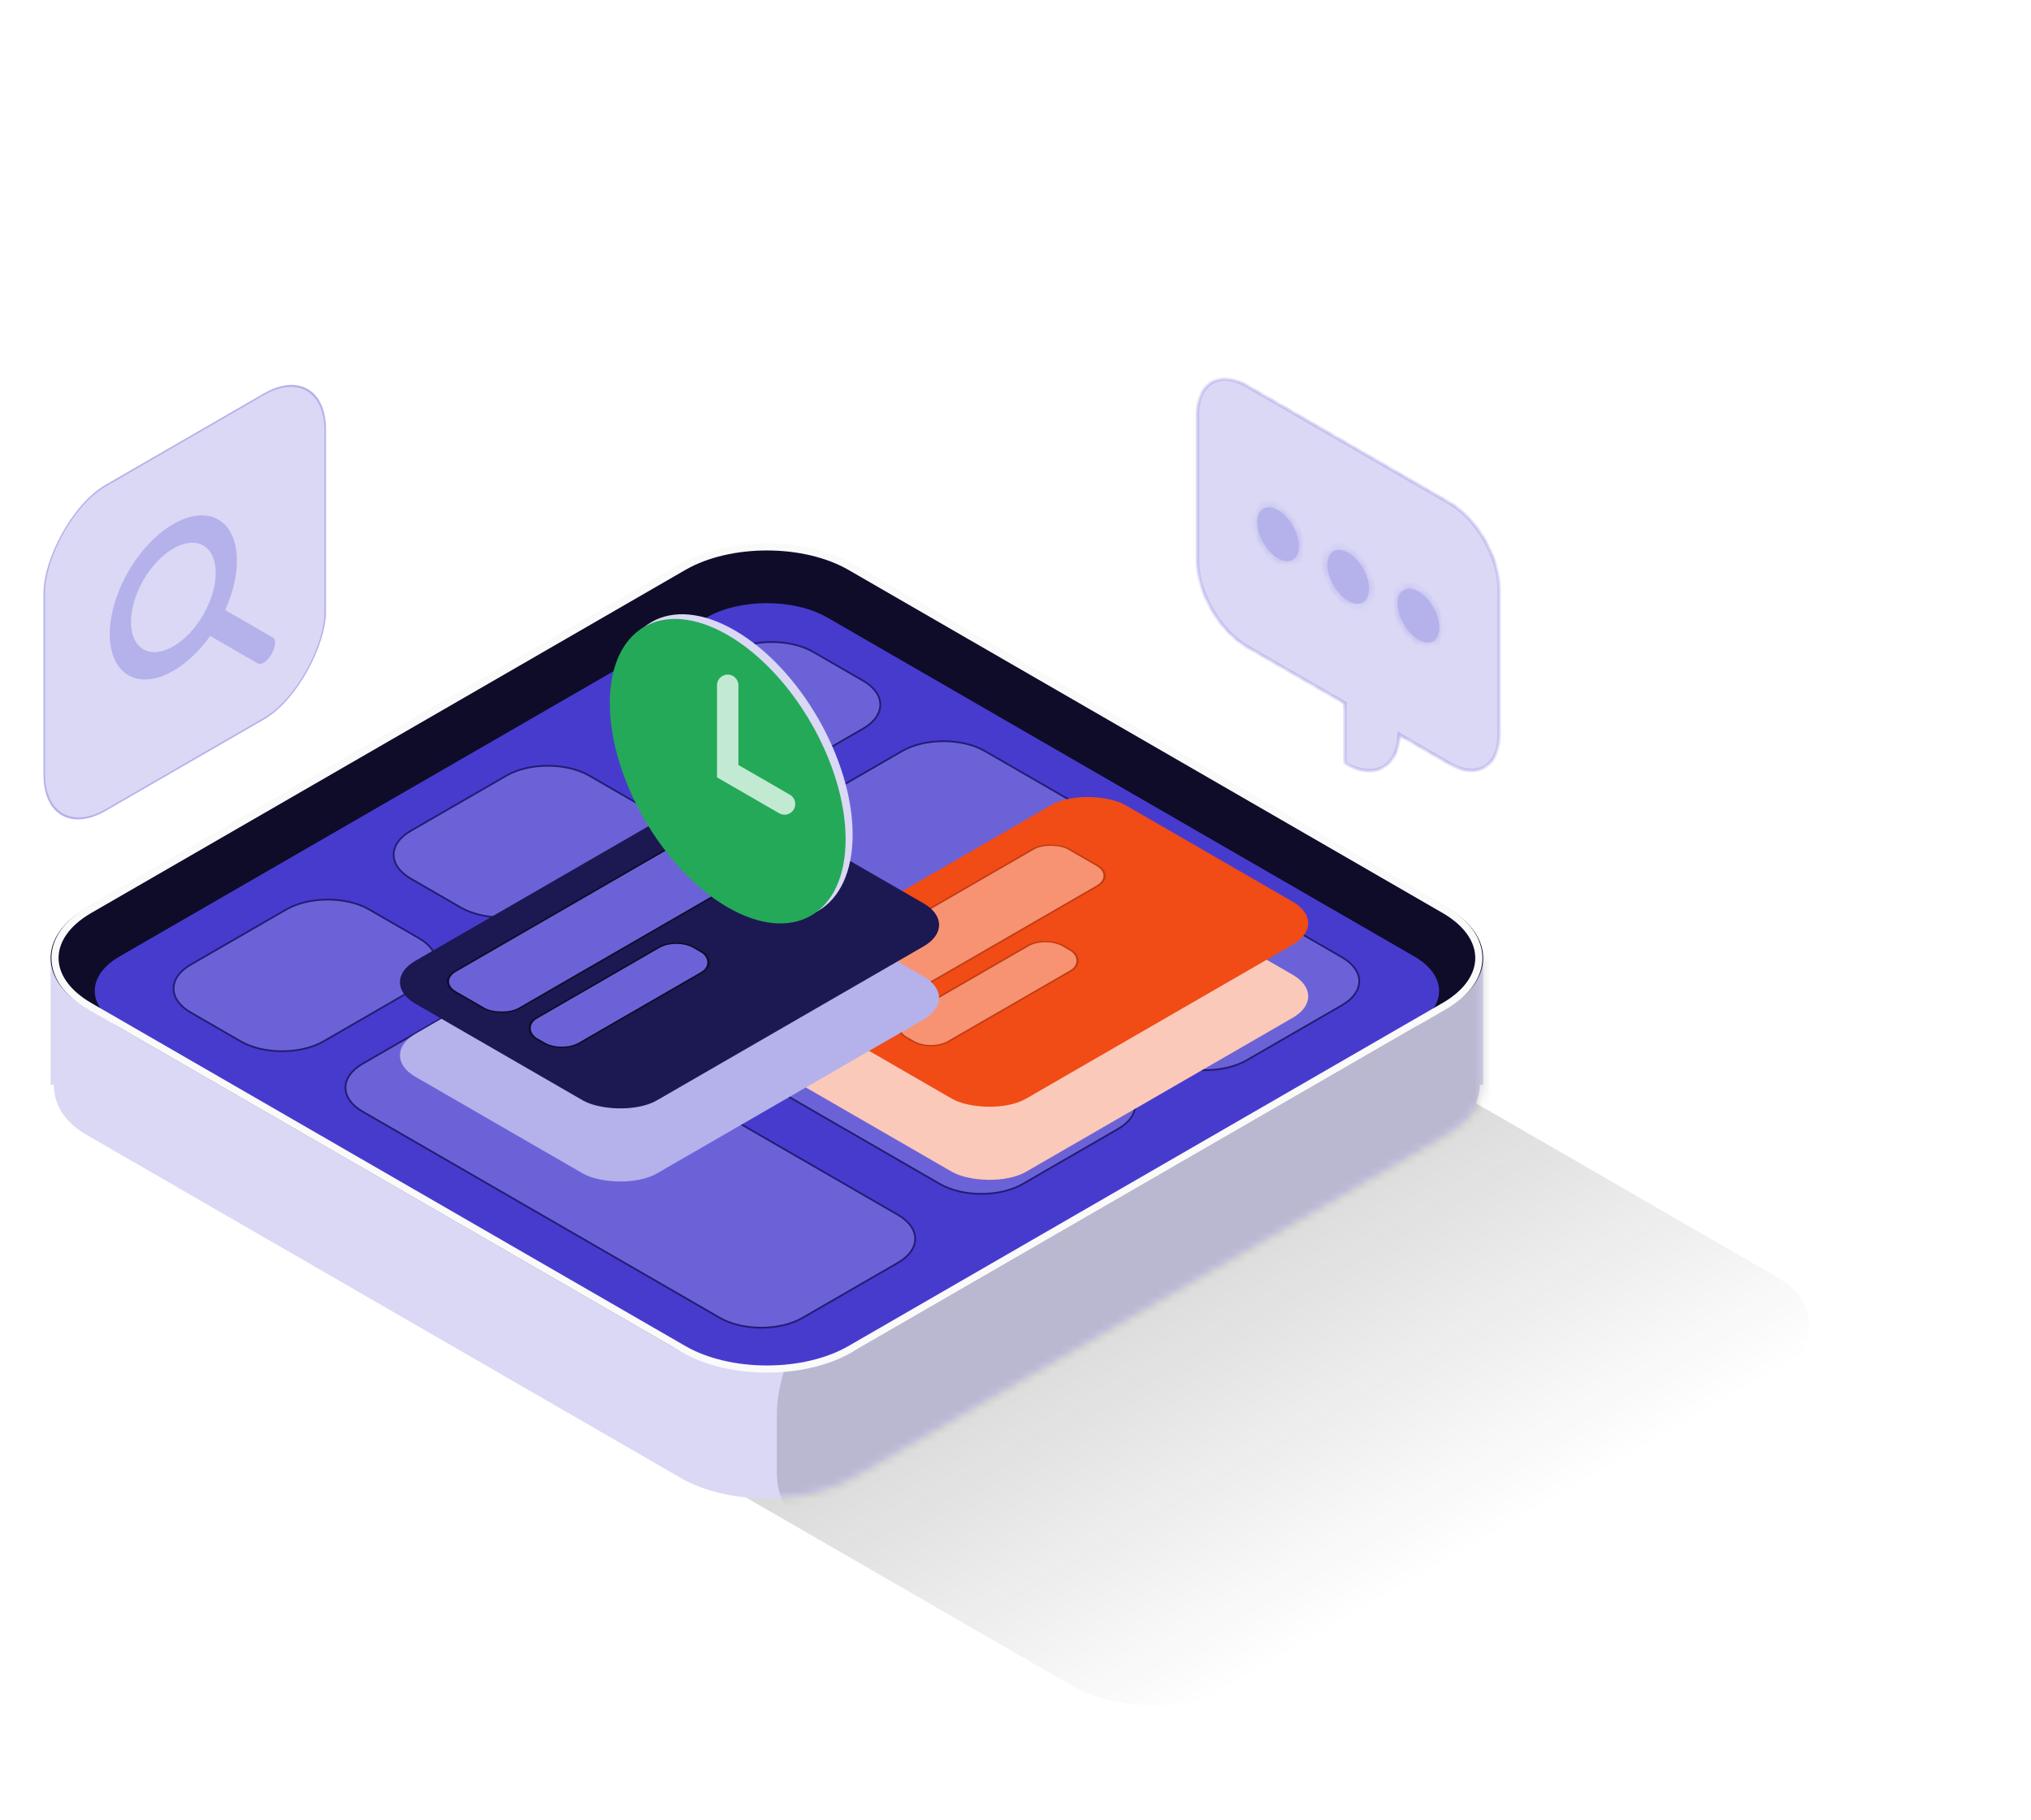
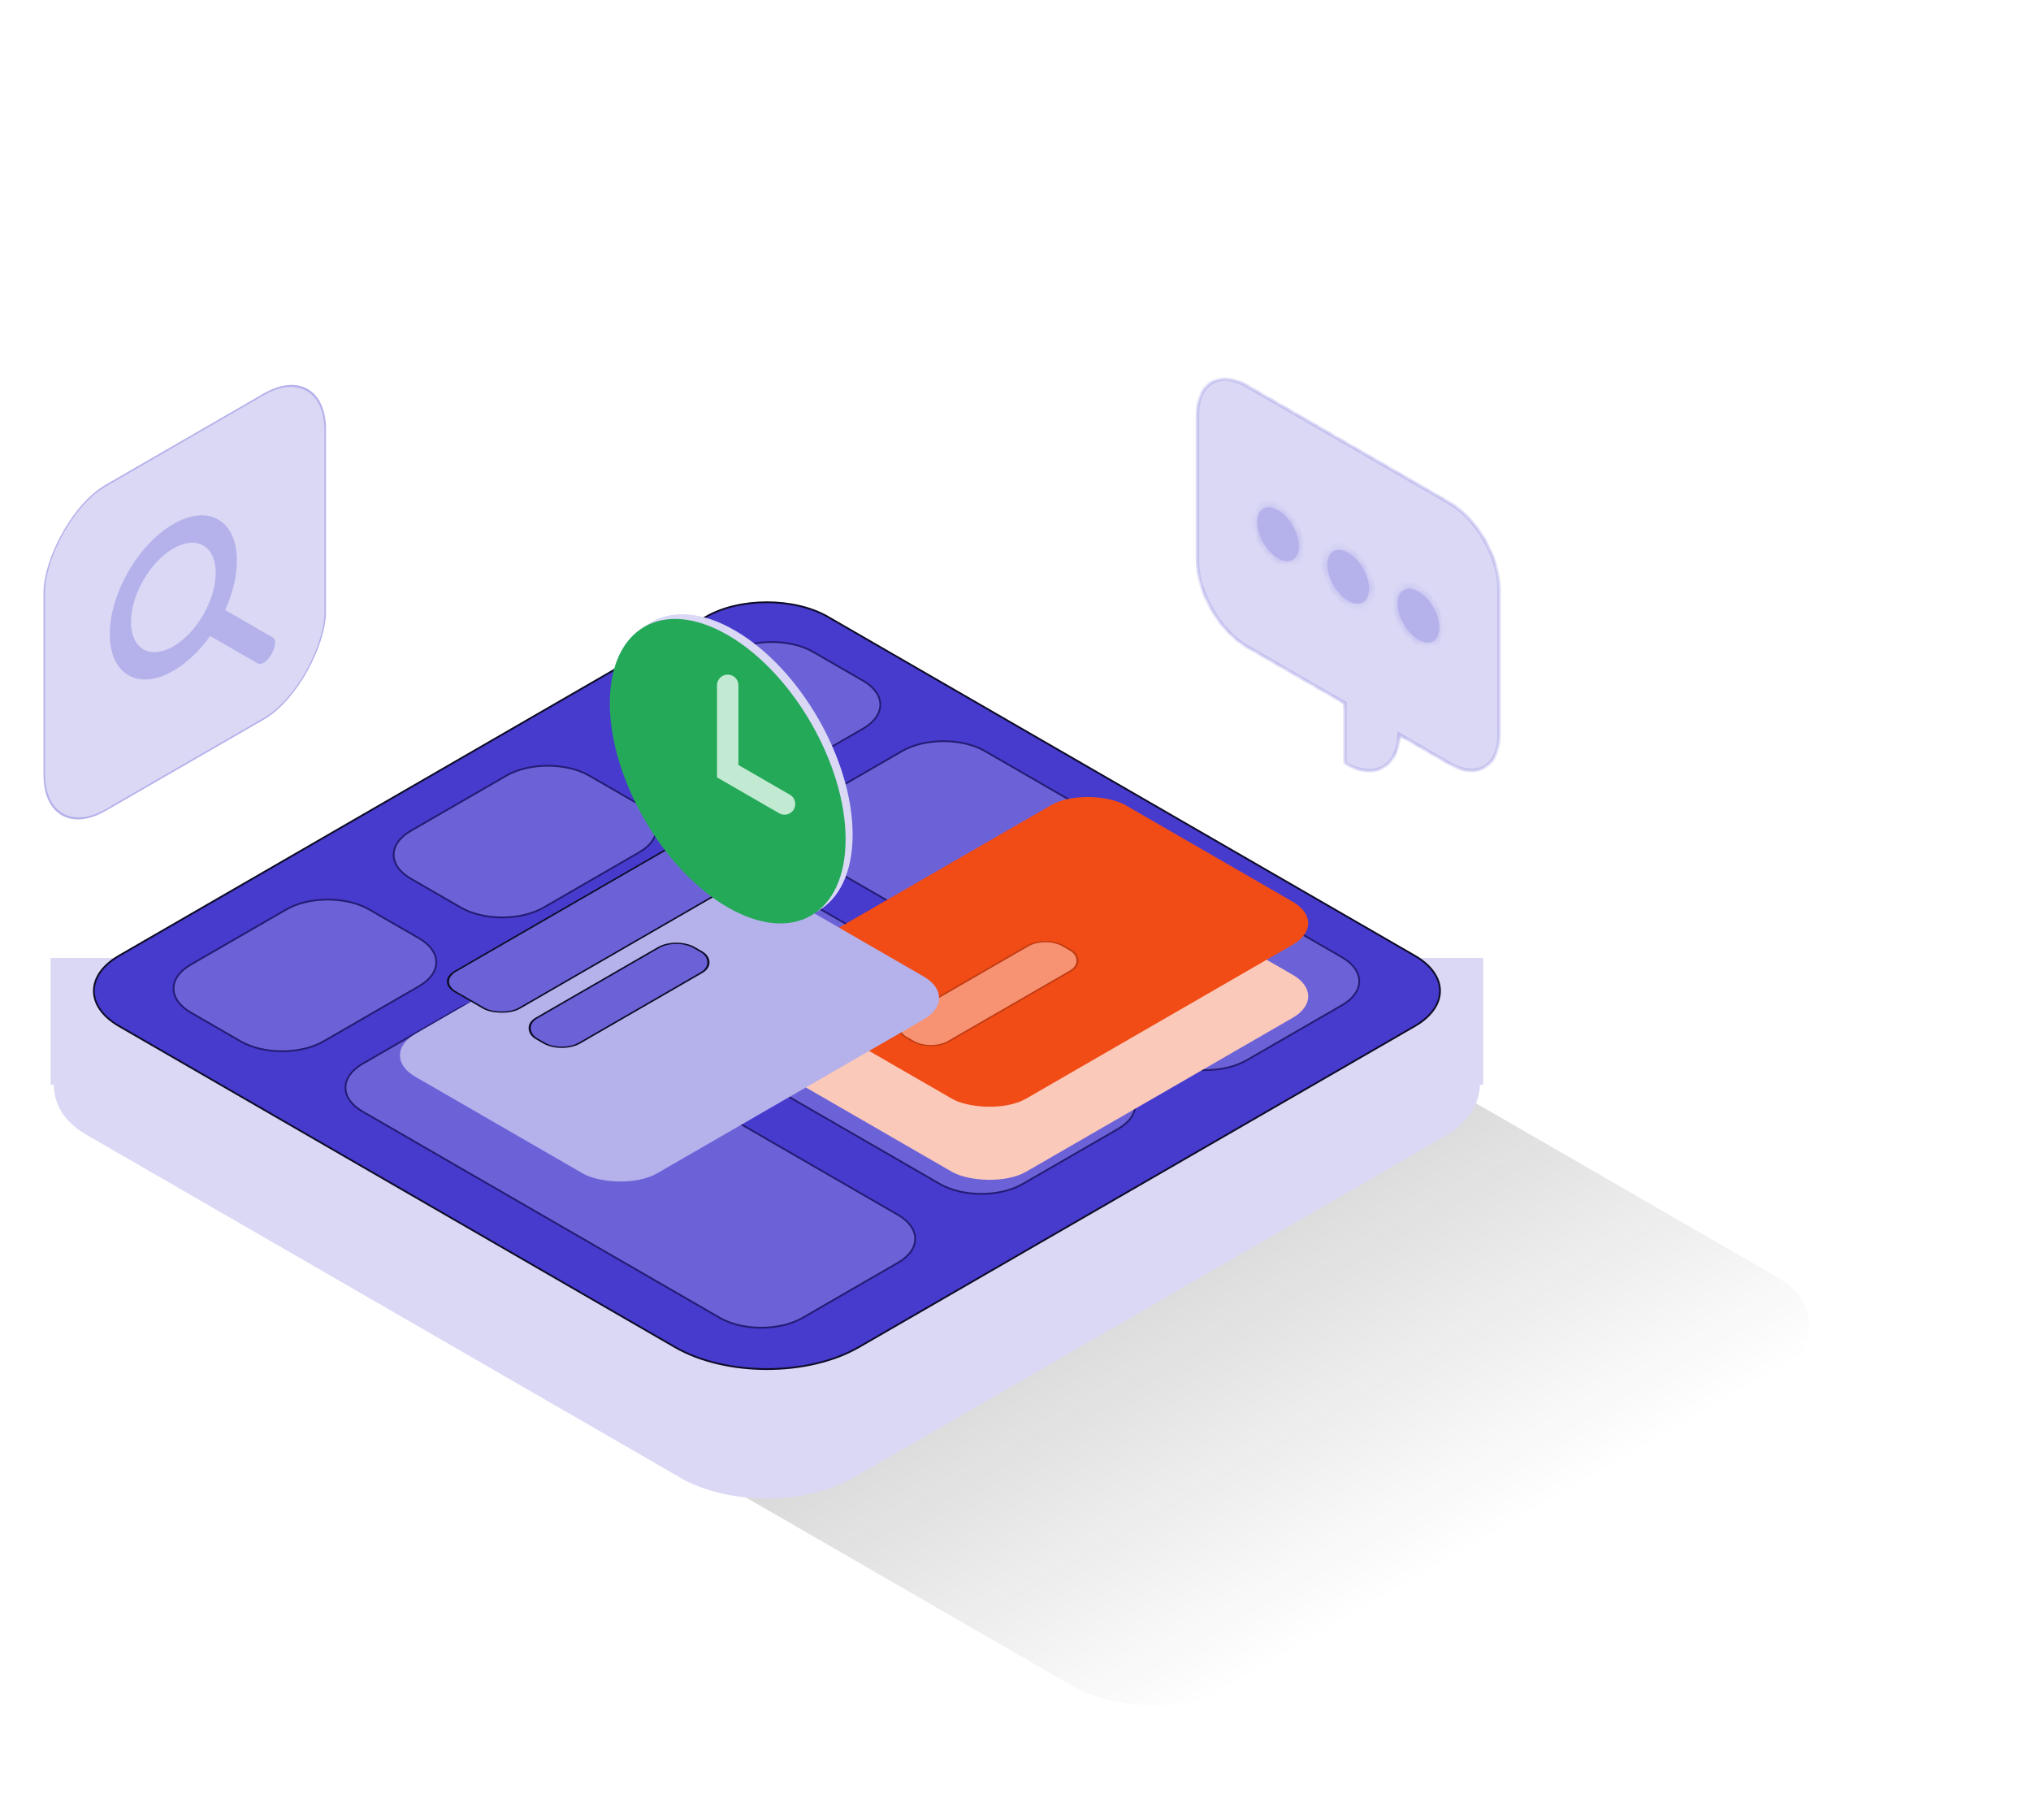
<svg xmlns="http://www.w3.org/2000/svg" fill="none" viewBox="0 0 250 224">
  <filter id="a" color-interpolation-filters="sRGB" filterUnits="userSpaceOnUse" height="133.083" width="222.956" x="5.353" y="82.001">
    <feFlood flood-opacity="0" result="BackgroundImageFix" />
    <feBlend in="SourceGraphic" in2="BackgroundImageFix" mode="normal" result="shape" />
    <feGaussianBlur result="effect1_foregroundBlur_8326_1527" stdDeviation="2.579" />
  </filter>
  <filter id="b" color-interpolation-filters="sRGB" filterUnits="userSpaceOnUse" height="84.271" width="99.783" x="90.465" y="109.751">
    <feFlood flood-opacity="0" result="BackgroundImageFix" />
    <feBlend in="SourceGraphic" in2="BackgroundImageFix" mode="normal" result="shape" />
    <feGaussianBlur result="effect1_foregroundBlur_8326_1527" stdDeviation="2.579" />
  </filter>
  <filter id="c" color-interpolation-filters="sRGB" filterUnits="userSpaceOnUse" height="50.617" width="75.154" x="90.271" y="99.084">
    <feFlood flood-opacity="0" result="BackgroundImageFix" />
    <feColorMatrix in="SourceAlpha" result="hardAlpha" type="matrix" values="0 0 0 0 0 0 0 0 0 0 0 0 0 0 0 0 0 0 127 0" />
    <feOffset dy="7.907" />
    <feGaussianBlur stdDeviation="2.196" />
    <feComposite in2="hardAlpha" operator="out" />
    <feColorMatrix type="matrix" values="0 0 0 0 0 0 0 0 0 0 0 0 0 0 0 0 0 0 0.2 0" />
    <feBlend in2="BackgroundImageFix" mode="normal" result="effect1_dropShadow_8326_1527" />
    <feBlend in="SourceGraphic" in2="effect1_dropShadow_8326_1527" mode="normal" result="shape" />
  </filter>
  <filter id="d" color-interpolation-filters="sRGB" filterUnits="userSpaceOnUse" height="50.617" width="75.154" x="44.837" y="99.288">
    <feFlood flood-opacity="0" result="BackgroundImageFix" />
    <feColorMatrix in="SourceAlpha" result="hardAlpha" type="matrix" values="0 0 0 0 0 0 0 0 0 0 0 0 0 0 0 0 0 0 127 0" />
    <feOffset dy="7.907" />
    <feGaussianBlur stdDeviation="2.196" />
    <feComposite in2="hardAlpha" operator="out" />
    <feColorMatrix type="matrix" values="0 0 0 0 0 0 0 0 0 0 0 0 0 0 0 0 0 0 0.2 0" />
    <feBlend in2="BackgroundImageFix" mode="normal" result="effect1_dropShadow_8326_1527" />
    <feBlend in="SourceGraphic" in2="effect1_dropShadow_8326_1527" mode="normal" result="shape" />
  </filter>
  <linearGradient id="e" gradientUnits="userSpaceOnUse" x1="65.59" x2="159.082" y1=".35" y2=".35">
    <stop offset=".224" stop-color="#141415" />
    <stop offset="1" stop-color="#141415" stop-opacity="0" />
  </linearGradient>
  <mask id="f" height="103" maskUnits="userSpaceOnUse" width="177" x="6" y="82">
    <path clip-rule="evenodd" d="m105.04 85.162c-5.876-3.393-15.403-3.393-21.279 0l-56.71 32.741h-20.821v15.619h.001c0 2.223 1.469 4.447 4.407 6.143l73.123 42.217c5.876 3.393 15.403 3.393 21.279 0l73.123-42.217c2.995-1.73 4.464-4.007 4.405-6.274v-15.488h-20.818z" fill="#dad8f5" fill-rule="evenodd" />
  </mask>
  <mask id="g" fill="#fff">
    <path clip-rule="evenodd" d="m153.485 47.491c-3.362-1.941-6.087-.367-6.087 3.514v18.036c0 3.882 2.725 8.602 6.087 10.543l12.068 6.968v7.388c.879.507 1.748.81 2.56.89s1.549-.063 2.17-.421c.621-.359 1.114-.926 1.45-1.669.299-.661.469-1.449.503-2.329l6.195 3.577c3.362 1.941 6.087.367 6.087-3.514v-18.036c0-3.882-2.725-8.602-6.087-10.543z" fill="#fff" fill-rule="evenodd" />
  </mask>
  <mask id="h" fill="#fff">
    <path clip-rule="evenodd" d="m159.879 67.227c0 1.635-1.147 2.298-2.563 1.48-1.416-.817-2.564-2.805-2.564-4.44 0-1.635 1.148-2.297 2.564-1.48s2.563 2.805 2.563 4.44zm8.642 5.243c0 1.635-1.148 2.298-2.564 1.48-1.416-.817-2.563-2.805-2.563-4.44 0-1.635 1.147-2.297 2.563-1.48s2.564 2.805 2.564 4.44zm6.077 6.254c1.416.817 2.564.155 2.564-1.48s-1.148-3.623-2.564-4.44c-1.415-.817-2.563-.155-2.563 1.48 0 1.635 1.148 3.623 2.563 4.44z" fill="#fff" fill-rule="evenodd" />
  </mask>
  <rect fill="#dad8f5" height="39.929" rx="8.73" stroke="#b5b1eb" stroke-width=".22" transform="matrix(-.866 .5 0 1 39.948 44.048)" width="39.929" x="-.095" y=".165" />
  <path clip-rule="evenodd" d="m25.026 75.657c-2.037 3.528-5.339 5.435-7.376 4.259-2.037-1.176-2.037-4.989 0-8.517 2.037-3.528 5.339-5.435 7.376-4.259 2.037 1.176 2.037 4.989 0 8.517zm.846 2.617c-3.055 4.278-7.324 6.418-10.066 4.835-3.055-1.764-3.055-7.484 0-12.776s8.009-8.152 11.064-6.388c2.741 1.583 3.023 6.349.846 11.134l5.878 3.394c.413.238.334 1.146-.175 2.028s-1.256 1.404-1.669 1.166z" fill="#b5b1eb" fill-rule="evenodd" />
  <g filter="url(#a)" opacity=".2">
    <rect fill="url(#e)" height="100.403" rx="12.286" transform="matrix(.866 .5 -.866 .5 91.23 83.56)" width="159.527" />
  </g>
  <rect fill="#dad8f5" height="109.006" rx="12.286" transform="matrix(.866 .5 -.866 .5 94.402 79.019)" width="109.006" />
  <path d="m6.232 117.903h176.338v15.619h-176.338z" fill="#dad8f5" />
  <g mask="url(#f)">
    <g filter="url(#b)" opacity=".4">
-       <rect fill="#141415" fill-opacity=".4" height="31.681" rx="12.286" transform="matrix(.866 -.5 0 1 95.623 161.873)" width="103.308" />
-     </g>
+       </g>
  </g>
-   <path d="m83.762 69.544c5.876-3.393 15.403-3.393 21.28 0l73.122 42.217c5.877 3.393 5.877 8.893 0 12.286l-73.122 42.217c-5.876 3.393-15.403 3.393-21.28 0l-73.123-42.217c-5.876-3.393-5.876-8.893 0-12.286z" fill="#0e0c29" />
  <path d="m86.889 75.922c4.149-2.396 10.877-2.396 15.026 0l72.223 41.698c4.15 2.395 4.15 6.28 0 8.675l-68.418 39.501c-6.251 3.609-16.385 3.609-22.636.001l-68.418-39.502c-4.149-2.395-4.149-6.28 0-8.675z" fill="#473bce" stroke="#0e0c29" stroke-width=".22" />
-   <path d="m84.143 69.763c5.666-3.271 14.852-3.271 20.518 0l73.123 42.218c5.666 3.271 5.666 8.575 0 11.846l-73.123 42.217c-5.666 3.272-14.852 3.272-20.518 0l-73.123-42.217c-5.666-3.271-5.666-8.575 0-11.846z" stroke="#fafafa" stroke-width=".879" />
  <g fill="#6c62d8" stroke="#241c74" stroke-width=".22">
    <path d="m111.036 92.443c2.818-1.627 7.388-1.627 10.207 0l43.953 25.377c2.819 1.627 2.819 4.265 0 5.893l-11.737 6.776c-2.818 1.627-7.388 1.627-10.207 0l-43.953-25.377c-2.819-1.627-2.819-4.265 0-5.893z" />
    <path d="m83.47 107.672c2.819-1.627 7.388-1.627 10.207 0l43.953 25.377c2.819 1.627 2.819 4.265 0 5.893l-11.737 6.776c-2.818 1.628-7.388 1.628-10.207 0l-43.953-25.376c-2.819-1.628-2.819-4.266 0-5.894z" />
    <path d="m56.377 124.143c2.819-1.627 7.388-1.627 10.207 0l43.954 25.377c2.818 1.627 2.818 4.265 0 5.893l-11.737 6.776c-2.819 1.628-7.388 1.628-10.207 0l-43.953-25.376c-2.819-1.628-2.819-4.266 0-5.894z" />
    <path d="m106.245 89.677c2.819-1.627 2.819-4.266 0-5.893l-6.144-3.547c-2.819-1.627-7.389-1.627-10.207 0l-11.756 6.787c-2.819 1.627-2.819 4.266 0 5.893l6.144 3.547c2.819 1.627 7.388 1.627 10.207 0z" />
    <path d="m78.679 104.906c2.819-1.627 2.819-4.266 0-5.893l-6.144-3.547c-2.819-1.627-7.388-1.627-10.207 0l-11.756 6.787c-2.819 1.627-2.819 4.266 0 5.893l6.144 3.547c2.819 1.628 7.388 1.628 10.207 0z" />
    <path d="m51.586 121.377c2.819-1.627 2.819-4.266 0-5.893l-6.144-3.547c-2.819-1.628-7.388-1.628-10.207 0l-11.756 6.787c-2.819 1.627-2.819 4.266 0 5.893l6.144 3.547c2.819 1.628 7.388 1.628 10.207 0z" />
  </g>
  <g filter="url(#c)">
    <rect fill="#fbc9b9" height="34.345" rx="5.271" transform="matrix(.866 -.5 .866 .5 91.99 121.773)" width="48.466" />
  </g>
  <rect fill="#f14b16" height="34.345" rx="5.271" transform="matrix(.866 -.5 .866 .5 91.99 120.685)" width="48.466" />
-   <rect fill="#f79373" height="9.099" rx="2.526" stroke="#c13c12" stroke-width=".22" transform="matrix(.866 -.5 .866 .5 99.129 120.696)" width="34.729" x=".19" />
  <rect fill="#f79373" height="6.136" rx="2.526" stroke="#c13c12" stroke-width=".22" transform="matrix(.866 -.5 -.866 -.5 114.491 129.375)" width="22.417" y="-.11" />
  <g filter="url(#d)">
    <rect fill="#b5b1eb" height="34.345" rx="5.271" transform="matrix(.866 -.5 .866 .5 46.555 121.978)" width="48.466" />
  </g>
-   <rect fill="#1c1852" height="34.345" rx="5.271" transform="matrix(.866 -.5 .866 .5 46.555 120.89)" width="48.466" />
  <rect fill="#6c62d8" height="9.099" rx="2.526" stroke="#0e0c29" stroke-width=".22" transform="matrix(.866 -.5 .866 .5 53.695 120.9)" width="34.729" x=".19" />
  <rect fill="#6c62d8" height="6.136" rx="2.526" stroke="#0e0c29" stroke-width=".22" transform="matrix(.866 -.5 -.866 -.5 69.057 129.58)" width="22.417" y="-.11" />
  <ellipse cx="16.757" cy="16.757" fill="#dad8f5" rx="16.757" ry="16.757" transform="matrix(.866 .5 -0 1 75.929 69.203)" />
  <ellipse cx="16.757" cy="16.757" fill="#24a959" rx="16.757" ry="16.757" transform="matrix(.866 .5 -0 1 75.064 69.779)" />
  <path d="m96.568 98.952-6.992-4.037v-10.567" stroke="#c2ead2" stroke-linecap="round" stroke-width="2.636" />
  <path clip-rule="evenodd" d="m153.485 47.491c-3.362-1.941-6.087-.367-6.087 3.514v18.036c0 3.882 2.725 8.602 6.087 10.543l12.068 6.968v7.388c.879.507 1.748.81 2.56.89s1.549-.063 2.17-.421c.621-.359 1.114-.926 1.45-1.669.299-.661.469-1.449.503-2.329l6.195 3.577c3.362 1.941 6.087.367 6.087-3.514v-18.036c0-3.882-2.725-8.602-6.087-10.543z" fill="#dad8f5" fill-rule="evenodd" />
  <path d="m153.485 47.491.109-.19zm0 32.093.109-.19zm12.068 6.968h.22v-.127l-.11-.063zm0 7.388h-.22v.127l.11.063zm2.56.89.022-.219zm2.17-.421.11.19zm1.45-1.669-.2-.09zm.503-2.329.11-.19-.315-.182-.014.364zm6.195 3.577.11-.19zm0-32.093-.11.19zm-30.813-10.889c0-1.895.663-3.167 1.672-3.75 1.01-.583 2.444-.521 4.085.426l.219-.38c-1.72-.994-3.33-1.115-4.523-.426-1.194.689-1.893 2.144-1.893 4.131zm0 18.036v-18.036h-.44v18.036zm5.976 10.352c-1.639-.947-3.136-2.58-4.223-4.463s-1.753-3.996-1.753-5.889h-.44c0 1.988.697 4.176 1.812 6.109 1.116 1.932 2.663 3.63 4.385 4.624zm12.069 6.968-12.069-6.968-.219.381 12.068 6.968zm.11 7.578v-7.388h-.44v7.388zm2.362.671c-.774-.077-1.614-.366-2.472-.862l-.22.38c.899.519 1.799.834 2.648.918zm2.038-.393c-.576.333-1.266.47-2.038.393l-.044.437c.851.084 1.636-.065 2.302-.45zm1.36-1.569c-.32.707-.784 1.236-1.36 1.569l.22.381c.666-.385 1.188-.99 1.54-1.768zm.484-2.247c-.033.858-.199 1.617-.484 2.247l.4.181c.313-.692.488-1.509.523-2.411zm6.524 3.395-6.195-3.577-.22.381 6.195 3.577zm5.757-3.324c0 1.895-.663 3.167-1.673 3.75-1.009.583-2.443.521-4.084-.426l-.22.38c1.721.994 3.33 1.115 4.524.426 1.193-.689 1.892-2.144 1.892-4.131zm0-18.036v18.036h.439v-18.036zm-5.977-10.352c1.64.947 3.136 2.58 4.224 4.463 1.087 1.883 1.753 3.996 1.753 5.889h.439c0-1.988-.696-4.176-1.812-6.109-1.115-1.932-2.662-3.63-4.384-4.624zm-24.946-14.403 24.946 14.403.22-.38-24.947-14.403z" fill="#b5b1eb" mask="url(#g)" />
  <path clip-rule="evenodd" d="m159.879 67.227c0 1.635-1.147 2.298-2.563 1.48-1.416-.817-2.564-2.805-2.564-4.44 0-1.635 1.148-2.297 2.564-1.48s2.563 2.805 2.563 4.44zm8.642 5.243c0 1.635-1.148 2.298-2.564 1.48-1.416-.817-2.563-2.805-2.563-4.44 0-1.635 1.147-2.297 2.563-1.48s2.564 2.805 2.564 4.44zm6.077 6.254c1.416.817 2.564.155 2.564-1.48s-1.148-3.623-2.564-4.44c-1.415-.817-2.563-.155-2.563 1.48 0 1.635 1.148 3.623 2.563 4.44z" fill="#b5b1eb" fill-rule="evenodd" />
  <path d="m157.316 69.585c1.836 1.06 3.324.201 3.324-1.919l-1.521-.878c0 1.15-.808 1.616-1.803 1.041zm-3.325-5.758c0 2.12 1.489 4.698 3.325 5.758v-1.757c-.996-.575-1.803-1.973-1.803-3.123zm3.325-1.919c-1.836-1.06-3.325-.201-3.325 1.919l1.522.878c0-1.15.807-1.616 1.803-1.041zm3.324 5.758c0-2.12-1.488-4.698-3.324-5.758v1.757c.995.575 1.803 1.973 1.803 3.123zm5.317 7.163c1.836 1.06 3.325.201 3.325-1.919l-1.522-.878c0 1.15-.807 1.616-1.803 1.041zm-3.324-5.758c0 2.12 1.488 4.698 3.324 5.758v-1.757c-.996-.575-1.803-1.973-1.803-3.123zm3.324-1.919c-1.836-1.06-3.324-.201-3.324 1.919l1.521.878c0-1.15.807-1.616 1.803-1.041zm3.325 5.758c0-2.12-1.489-4.698-3.325-5.758v1.757c.996.575 1.803 1.973 1.803 3.123zm7.119 3.896c0 1.15-.807 1.616-1.803 1.041v1.757c1.836 1.06 3.325.201 3.325-1.919zm-1.803-3.122c.996.575 1.803 1.973 1.803 3.122l1.522.879c0-2.12-1.489-4.698-3.325-5.758zm-1.802 1.041c0-1.15.807-1.616 1.802-1.041v-1.757c-1.836-1.06-3.324-.201-3.324 1.919zm1.802 3.122c-.995-.575-1.802-1.973-1.802-3.122l-1.522-.878c0 2.12 1.488 4.698 3.324 5.758z" fill="#b5b1eb" mask="url(#h)" />
</svg>